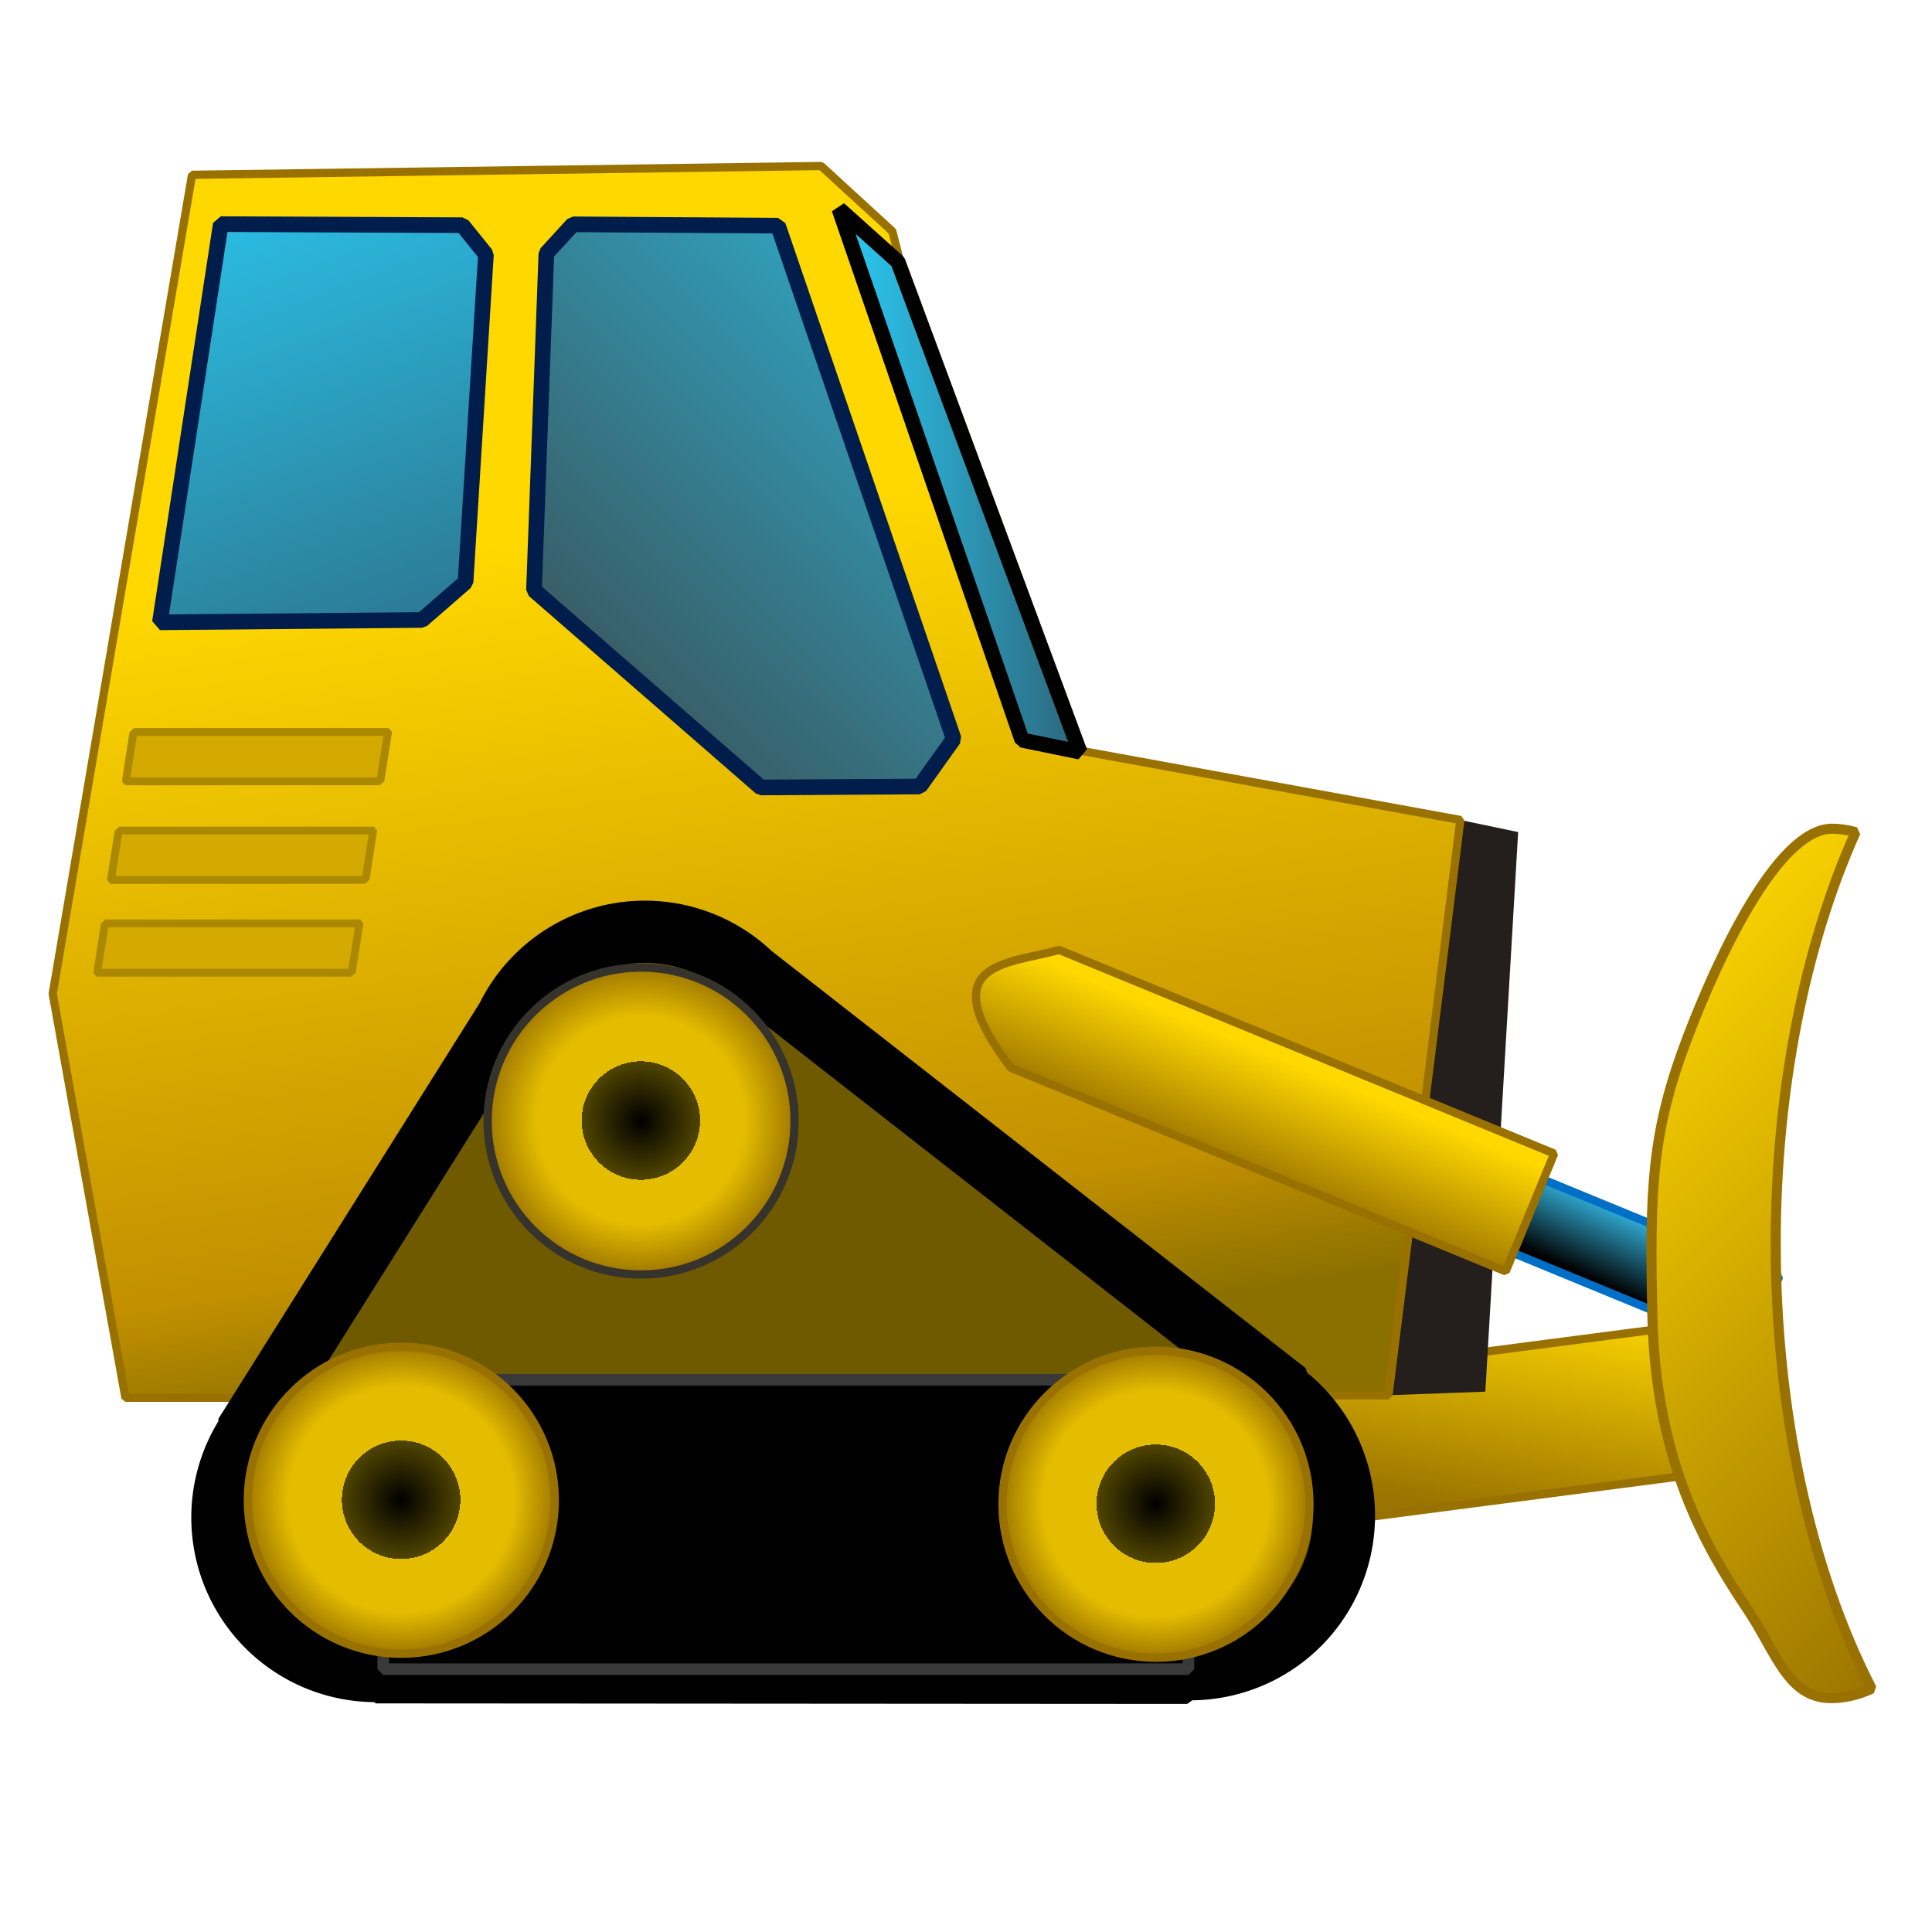
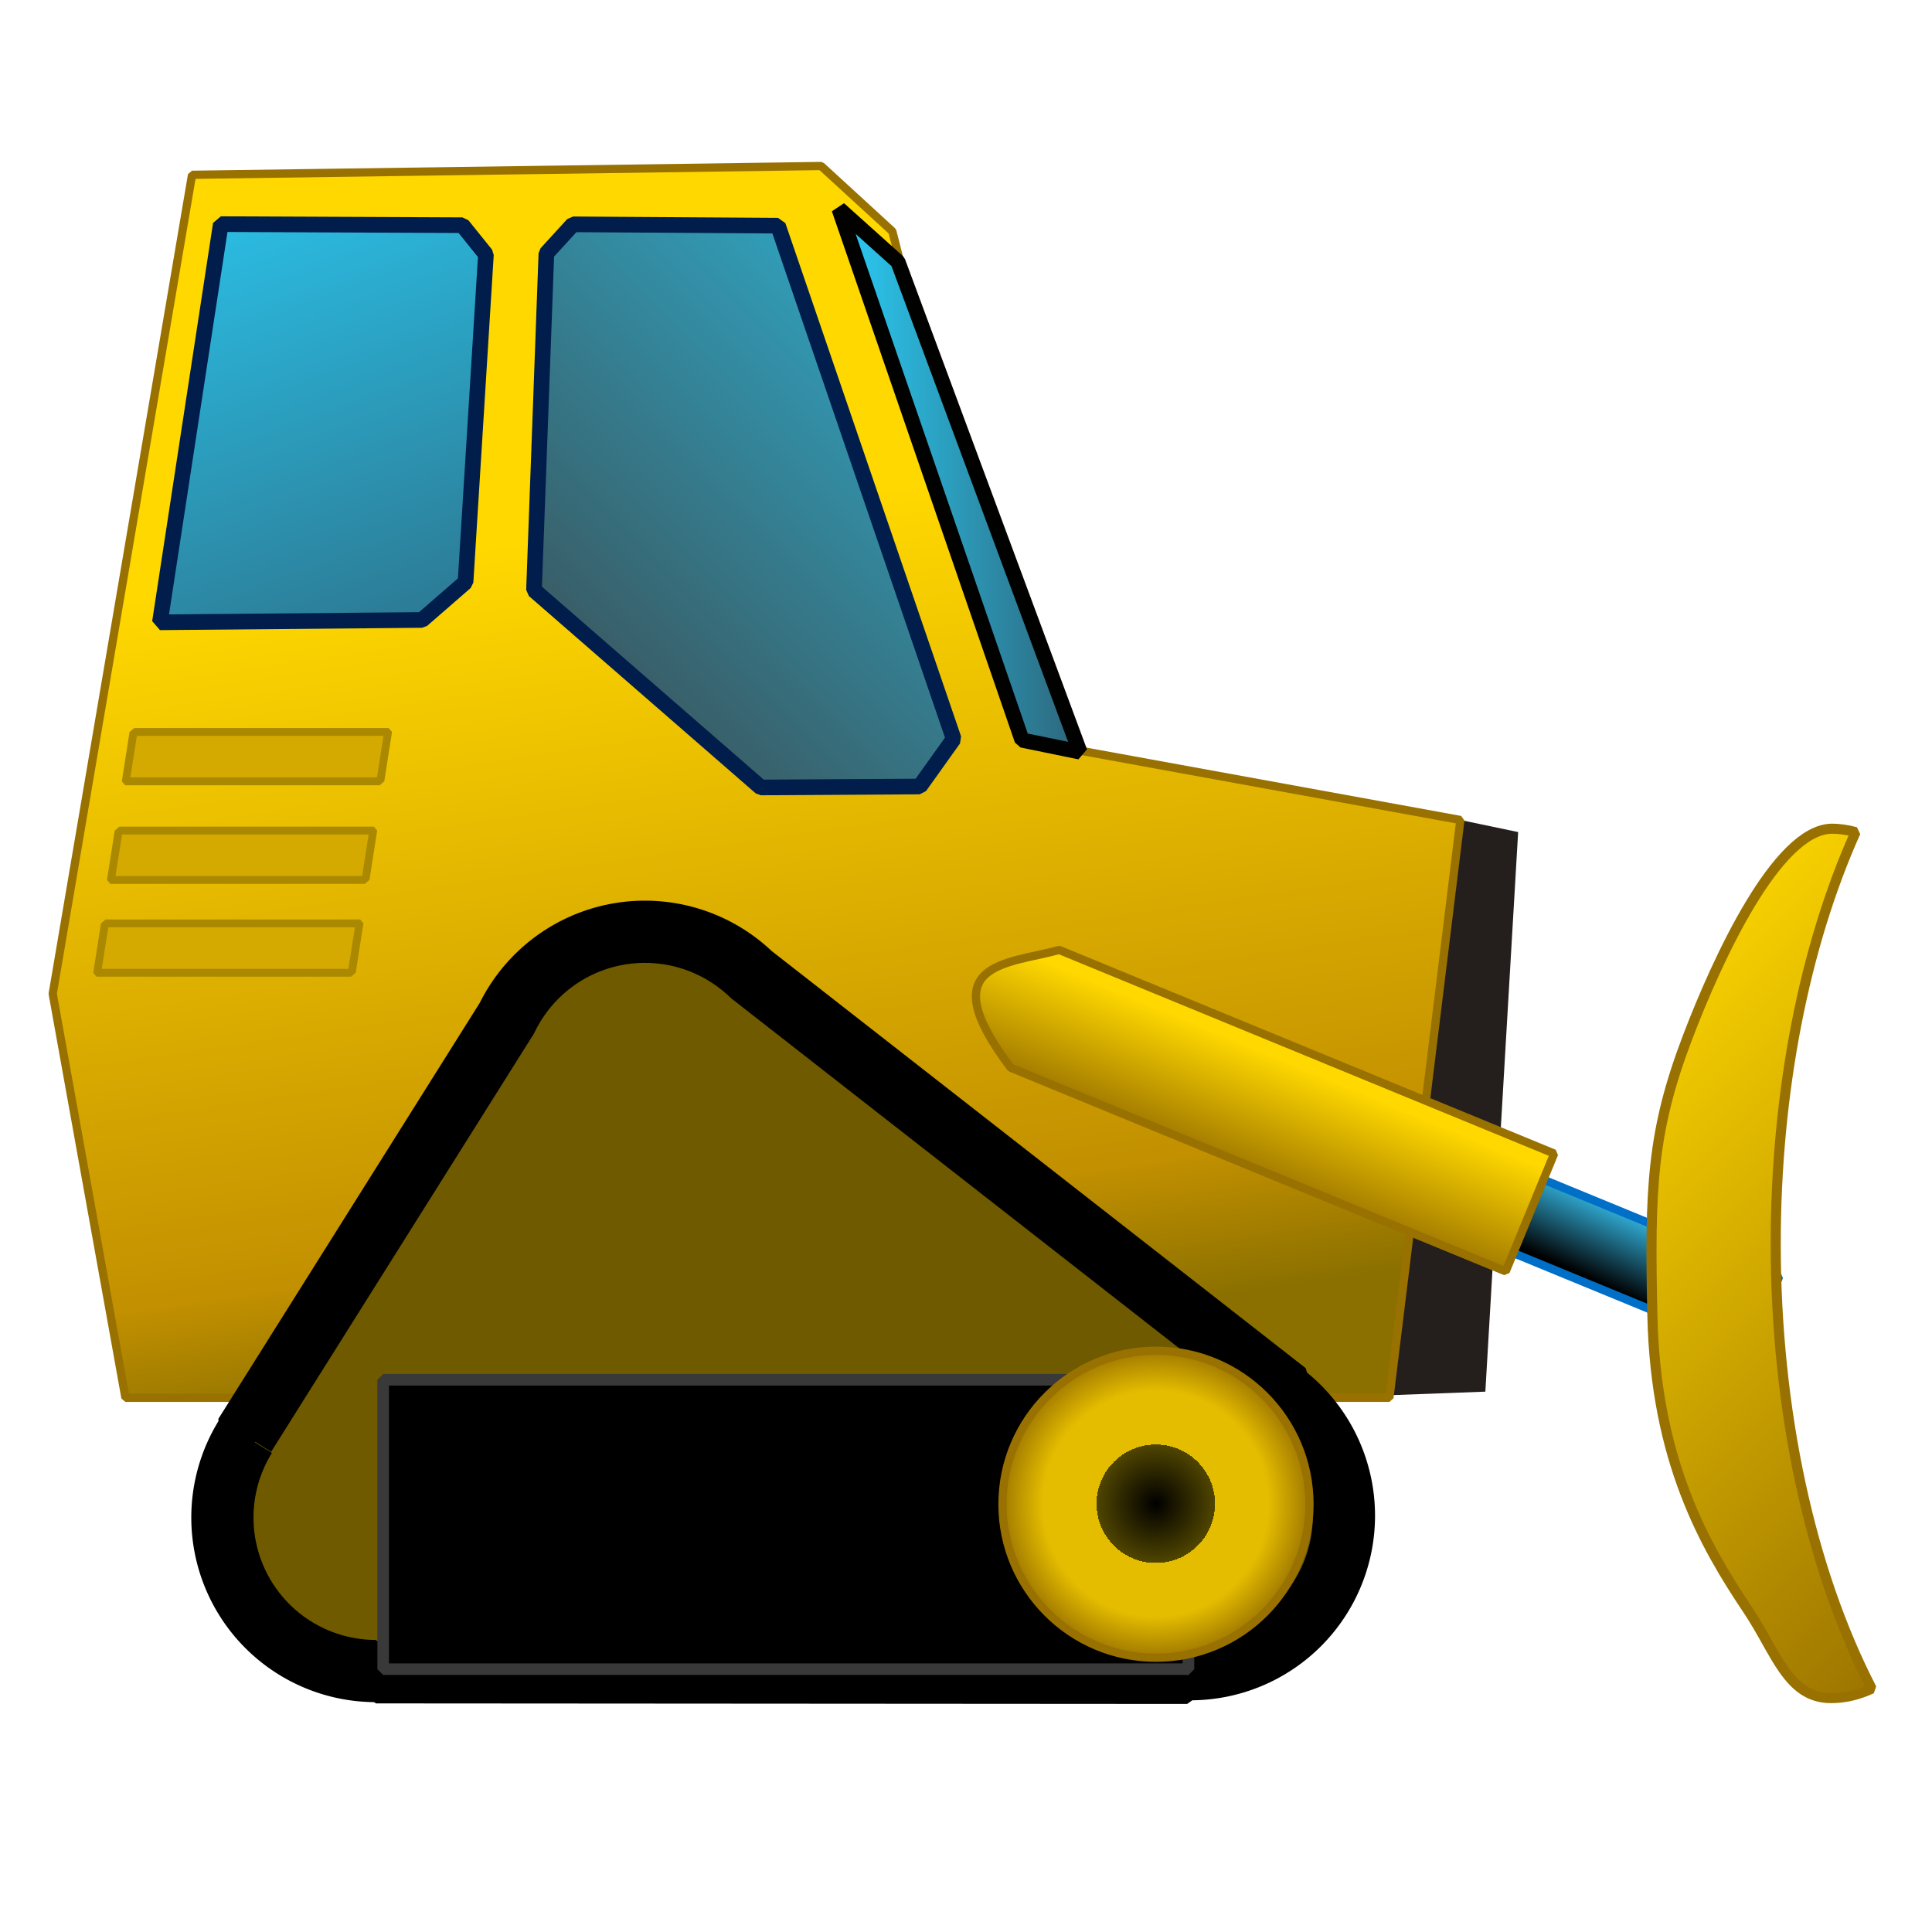
<svg xmlns="http://www.w3.org/2000/svg" xmlns:ns1="http://www.inkscape.org/namespaces/inkscape" xmlns:ns2="http://sodipodi.sourceforge.net/DTD/sodipodi-0.dtd" xmlns:xlink="http://www.w3.org/1999/xlink" width="256" height="256" viewBox="0 0 67.733 67.733" version="1.1" id="svg8" ns1:version="1.0.1 (3bc2e813f5, 2020-09-07)" ns2:docname="bulldozer.svg" ns1:export-filename="/home/vokimon/Documentos/webs/desconectaibex35.org/content/images/icons/bulldozer.png" ns1:export-xdpi="500.3696" ns1:export-ydpi="500.3696">
  <title id="title88">Bulldozer</title>
  <defs id="defs2">
    <linearGradient ns1:collect="always" id="linearGradient2474">
      <stop style="stop-color:#000000;stop-opacity:1" offset="0" id="stop2464" />
      <stop style="stop-color:#504500;stop-opacity:1" offset="0.376" id="stop2466" />
      <stop style="stop-color:#e4bd00;stop-opacity:1;" offset="0.376" id="stop2468" />
      <stop style="stop-color:#e4bd00;stop-opacity:1" offset="0.659" id="stop2470" />
      <stop style="stop-color:#9b7300;stop-opacity:1" offset="1" id="stop2472" />
    </linearGradient>
    <linearGradient ns1:collect="always" id="linearGradient2371">
      <stop style="stop-color:#000000;stop-opacity:1" offset="0" id="stop2363" />
      <stop style="stop-color:#504500;stop-opacity:1" offset="0.376" id="stop2373" />
      <stop style="stop-color:#e4bd00;stop-opacity:1;" offset="0.376" id="stop2365" />
      <stop style="stop-color:#e4bd00;stop-opacity:1" offset="0.715" id="stop2367" />
      <stop style="stop-color:#9b7300;stop-opacity:1" offset="1" id="stop2369" />
    </linearGradient>
    <linearGradient ns1:collect="always" id="linearGradient2356-4">
      <stop style="stop-color:#ffd800;stop-opacity:1" offset="0" id="stop2352" />
      <stop style="stop-color:#c29000;stop-opacity:1" offset="0.832" id="stop2476" />
      <stop style="stop-color:#8b7000;stop-opacity:1" offset="1" id="stop2354" />
    </linearGradient>
    <linearGradient ns1:collect="always" id="linearGradient2191">
      <stop style="stop-color:#2ad4ff;stop-opacity:1;" offset="0" id="stop2187" />
      <stop style="stop-color:#2d657a;stop-opacity:1" offset="1" id="stop2189" />
    </linearGradient>
    <linearGradient ns1:collect="always" id="linearGradient2185">
      <stop style="stop-color:#2ad4ff;stop-opacity:1;" offset="0" id="stop2181" />
      <stop style="stop-color:#3d3d3d;stop-opacity:1" offset="1" id="stop2183" />
    </linearGradient>
    <linearGradient ns1:collect="always" id="linearGradient1991">
      <stop style="stop-color:#2ad4ff;stop-opacity:1;" offset="0" id="stop1987" />
      <stop style="stop-color:#ffffff;stop-opacity:1" offset="1" id="stop1989" />
    </linearGradient>
    <linearGradient ns1:collect="always" id="linearGradient1858">
      <stop style="stop-color:#ffd800;stop-opacity:1" offset="0" id="stop1854" />
      <stop style="stop-color:#e4bd00;stop-opacity:1;" offset="0.554" id="stop1862" />
      <stop style="stop-color:#cba300;stop-opacity:1;" offset="0.815" id="stop1860" />
      <stop style="stop-color:#9b7300;stop-opacity:1" offset="1" id="stop1856" />
    </linearGradient>
    <linearGradient ns1:collect="always" id="linearGradient1672">
      <stop style="stop-color:#000000;stop-opacity:1;" offset="0" id="stop1668" />
      <stop style="stop-color:#2fa6ce;stop-opacity:1" offset="1" id="stop1670" />
    </linearGradient>
    <linearGradient ns1:collect="always" id="linearGradient1664-6">
      <stop style="stop-color:#ffd800;stop-opacity:1" offset="0" id="stop1660" />
      <stop style="stop-color:#9b7300;stop-opacity:1" offset="1" id="stop1662" />
    </linearGradient>
    <linearGradient ns1:collect="always" id="linearGradient1656">
      <stop style="stop-color:#000000;stop-opacity:1" offset="0" id="stop1652" />
      <stop style="stop-color:#717171;stop-opacity:1" offset="1" id="stop1654" />
    </linearGradient>
    <linearGradient ns1:collect="always" xlink:href="#linearGradient1656" id="linearGradient1658" x1="43.796" y1="43.094" x2="46.055" y2="39.342" gradientUnits="userSpaceOnUse" />
    <linearGradient ns1:collect="always" xlink:href="#linearGradient1664-6" id="linearGradient1666" x1="53.872" y1="12.439" x2="53.858" y2="16.376" gradientUnits="userSpaceOnUse" />
    <linearGradient ns1:collect="always" xlink:href="#linearGradient1672" id="linearGradient1674" x1="68.255" y1="15.185" x2="68.346" y2="12.908" gradientUnits="userSpaceOnUse" />
    <linearGradient ns1:collect="always" xlink:href="#linearGradient2356-4" id="linearGradient1841" gradientUnits="userSpaceOnUse" x1="23.571" y1="21.049" x2="27.508" y2="48.002" gradientTransform="matrix(1.09,0,0,1.09,1.591,-5.454)" />
    <linearGradient ns1:collect="always" xlink:href="#linearGradient1664-6" id="linearGradient1843" gradientUnits="userSpaceOnUse" x1="44.364" y1="51.13" x2="42.232" y2="58.133" gradientTransform="matrix(1.09,0,0,1.09,-2.529,-4.583)" />
    <linearGradient ns1:collect="always" xlink:href="#linearGradient1664-6" id="linearGradient1845" gradientUnits="userSpaceOnUse" x1="214.92" y1="136.076" x2="253.458" y2="193.768" gradientTransform="matrix(0.289,0,0,0.432,-1.587,-29.908)" />
    <radialGradient ns1:collect="always" xlink:href="#linearGradient1858" id="radialGradient1847-5" cx="19.137" cy="39.756" fx="19.137" fy="39.756" r="5.067" gradientUnits="userSpaceOnUse" gradientTransform="matrix(3.78,0,0,3.78,-53.176,-131.107)" />
    <radialGradient ns1:collect="always" xlink:href="#linearGradient1858" id="radialGradient1847-52" cx="19.137" cy="39.756" fx="19.137" fy="39.756" r="5.067" gradientUnits="userSpaceOnUse" gradientTransform="matrix(3.78,0,0,3.78,-53.176,-131.107)" />
    <radialGradient ns1:collect="always" xlink:href="#linearGradient1858" id="radialGradient1847-3" cx="19.137" cy="39.756" fx="19.137" fy="39.756" r="5.067" gradientUnits="userSpaceOnUse" gradientTransform="matrix(3.78,0,0,3.78,-53.176,-131.107)" />
    <radialGradient ns1:collect="always" xlink:href="#linearGradient1858" id="radialGradient1847-8" cx="19.137" cy="39.756" fx="19.137" fy="39.756" r="5.067" gradientUnits="userSpaceOnUse" gradientTransform="matrix(3.78,0,0,3.78,-53.176,-131.107)" />
    <radialGradient ns1:collect="always" xlink:href="#linearGradient2371" id="radialGradient1944" gradientUnits="userSpaceOnUse" cx="19.137" cy="39.756" fx="19.137" fy="39.756" r="5.067" gradientTransform="matrix(1.09,0,0,1.09,-6.95,9.095)" />
    <radialGradient ns1:collect="always" xlink:href="#linearGradient2371" id="radialGradient1950" gradientUnits="userSpaceOnUse" gradientTransform="matrix(1.09,0,0,1.09,19.507,9.234)" cx="19.137" cy="39.756" fx="19.137" fy="39.756" r="5.067" />
    <linearGradient ns1:collect="always" xlink:href="#linearGradient2191" id="linearGradient1993" x1="7.712" y1="6.996" x2="16.099" y2="29.586" gradientUnits="userSpaceOnUse" gradientTransform="matrix(1.09,0,0,1.09,-2.448,-5.454)" />
    <linearGradient ns1:collect="always" xlink:href="#linearGradient1991" id="linearGradient1993-2" x1="16.474" y1="22.817" x2="7.939" y2="16.529" gradientUnits="userSpaceOnUse" gradientTransform="matrix(3.78,0,0,3.78,-26.979,-45.12)" />
    <linearGradient ns1:collect="always" xlink:href="#linearGradient2185" id="linearGradient2027" gradientUnits="userSpaceOnUse" x1="40.445" y1="8.538" x2="17.428" y2="31.951" gradientTransform="matrix(1.09,0,0,1.09,-2.448,-5.454)" />
    <radialGradient ns1:collect="always" xlink:href="#linearGradient2371" id="radialGradient1944-9" gradientUnits="userSpaceOnUse" cx="19.137" cy="39.756" fx="19.137" fy="39.756" r="5.067" gradientTransform="matrix(4.121,0,0,4.121,-57.984,-142.962)" />
    <radialGradient ns1:collect="always" xlink:href="#linearGradient2371" id="radialGradient1944-7" gradientUnits="userSpaceOnUse" cx="19.137" cy="39.756" fx="19.137" fy="39.756" r="5.067" gradientTransform="matrix(4.121,0,0,4.121,-57.984,-142.962)" />
    <radialGradient ns1:collect="always" xlink:href="#linearGradient2474" id="radialGradient2451" gradientUnits="userSpaceOnUse" gradientTransform="matrix(1.09,0,0,1.09,1.456,-4.2)" cx="19.137" cy="39.756" fx="19.137" fy="39.756" r="5.067" />
    <linearGradient ns1:collect="always" xlink:href="#linearGradient2191" id="linearGradient2504" x1="28.633" y1="15.94" x2="37.707" y2="15.94" gradientUnits="userSpaceOnUse" />
  </defs>
  <ns2:namedview id="base" pagecolor="#ffffff" bordercolor="#666666" borderopacity="1.0" ns1:pageopacity="0.0" ns1:pageshadow="2" ns1:zoom="0.70710678" ns1:cx="340.95966" ns1:cy="302.59374" ns1:document-units="mm" ns1:current-layer="g2496" ns1:document-rotation="0" showgrid="false" units="px" showguides="true" ns1:guide-bbox="true" ns1:window-width="1680" ns1:window-height="1021" ns1:window-x="0" ns1:window-y="0" ns1:window-maximized="1" />
  <g ns1:groupmode="layer" id="layer2" ns1:label="Capa 2" style="display:inline" ns2:insensitive="true" />
  <g ns1:label="Capa 1" ns1:groupmode="layer" id="layer1">
    <g id="g2217" transform="translate(0.153,0.151)">
      <g id="g2496">
-         <rect style="font-variation-settings:normal;opacity:1;vector-effect:none;fill:url(#linearGradient1843);fill-opacity:1;stroke:#997100;stroke-width:0.289;stroke-linecap:round;stroke-linejoin:bevel;stroke-miterlimit:4;stroke-dasharray:none;stroke-dashoffset:0;stroke-opacity:1;paint-order:fill markers stroke;stop-color:#000000;stop-opacity:1" id="rect1601" width="31.592" height="5.216" x="19.929" y="53.55" transform="rotate(-7.423)" />
        <path id="rect2457" style="font-variation-settings:normal;opacity:1;vector-effect:none;fill:#241f1c;fill-opacity:1;stroke:none;stroke-width:0.289;stroke-linecap:round;stroke-linejoin:bevel;stroke-miterlimit:4;stroke-dasharray:none;stroke-dashoffset:0;stroke-opacity:1;paint-order:fill markers stroke;stop-color:#000000;stop-opacity:1" d="m 51.045,28.596 2.026,0.424 -1.15,19.618 -3.398,0.127 z" ns2:nodetypes="ccccc" />
-         <path id="rect1587" style="font-variation-settings:normal;opacity:1;vector-effect:none;fill:url(#linearGradient1841);fill-opacity:1;stroke:#997100;stroke-width:0.289;stroke-linecap:round;stroke-linejoin:bevel;stroke-miterlimit:4;stroke-dasharray:none;stroke-dashoffset:0;stroke-opacity:1;paint-order:fill markers stroke;stop-color:#000000;stop-opacity:1" d="M 28.633,5.669 6.58,5.977 1.695,34.689 4.245,48.854 h 40.707 l -0.033,-0.088 h 3.605 L 51.045,28.596 35.678,25.795 31.131,7.959 Z" ns2:nodetypes="ccccccccccc" ns1:export-xdpi="500" ns1:export-ydpi="500" />
+         <path id="rect1587" style="font-variation-settings:normal;opacity:1;vector-effect:none;fill:url(#linearGradient1841);fill-opacity:1;stroke:#997100;stroke-width:0.289;stroke-linecap:round;stroke-linejoin:bevel;stroke-miterlimit:4;stroke-dasharray:none;stroke-dashoffset:0;stroke-opacity:1;paint-order:fill markers stroke;stop-color:#000000;stop-opacity:1" d="M 28.633,5.669 6.58,5.977 1.695,34.689 4.245,48.854 h 40.707 h 3.605 L 51.045,28.596 35.678,25.795 31.131,7.959 Z" ns2:nodetypes="ccccccccccc" ns1:export-xdpi="500" ns1:export-ydpi="500" />
        <path id="rect1593" style="opacity:1;fill:#6f5a00;fill-opacity:1;stroke:#000000;stroke-width:2.181;stroke-linecap:round;stroke-linejoin:bevel;stroke-miterlimit:4;stroke-dasharray:none;stroke-opacity:1;paint-order:fill markers stroke;stop-color:#000000" d="m 22.458,32.515 a 5.381,5.381 0 0 0 -4.839,3.027 l -9.19,14.625 0.025,0.045 a 5.381,5.381 0 0 0 -0.81,2.84 5.381,5.381 0 0 0 5.363,5.381 l 0.024,0.044 28.436,0.019 0.046,-0.128 a 5.381,5.381 0 0 0 0.069,5.63e-4 5.381,5.381 0 0 0 5.381,-5.381 5.381,5.381 0 0 0 -2.044,-4.222 l 0.033,-0.092 -18.767,-14.659 a 5.381,5.381 0 0 0 -3.726,-1.499 z" />
        <rect style="opacity:1;fill:#000000;fill-opacity:1;stroke:#393939;stroke-width:0.407;stroke-linecap:round;stroke-linejoin:bevel;paint-order:fill markers stroke;stop-color:#000000;stroke-opacity:1" id="rect1622" width="28.231" height="10.147" x="13.281" y="48.221" />
        <g id="g1649" transform="matrix(1.082,-0.134,0.134,1.082,-7.412,0.839)" style="fill:url(#linearGradient1658);fill-opacity:1;stroke:#997100;stroke-opacity:1">
          <rect style="opacity:1;fill:url(#linearGradient1674);fill-opacity:1;stroke:#006fc7;stroke-width:0.265;stroke-linecap:round;stroke-linejoin:bevel;stroke-opacity:1;paint-order:fill markers stroke;stop-color:#000000" id="rect1617" width="17.21" height="2.551" x="57.127" y="12.826" transform="rotate(29.421)" ry="0" />
          <path id="rect1599" style="opacity:1;fill:url(#linearGradient1666);fill-opacity:1;stroke:#997100;stroke-width:0.265;stroke-linecap:round;stroke-linejoin:bevel;stroke-opacity:1;paint-order:fill markers stroke;stop-color:#000000" transform="rotate(29.421)" d="m 48.932,11.919 h 17.21 v 4.096 h -17.21 c -3.687,-2.173 -1.37,-3.031 0,-4.096 z" ns2:nodetypes="ccccc" />
        </g>
        <path id="path1626" style="font-variation-settings:normal;opacity:1;vector-effect:none;fill:url(#linearGradient1845);fill-opacity:1;stroke:#997100;stroke-width:0.353;stroke-linecap:round;stroke-linejoin:bevel;stroke-miterlimit:4;stroke-dasharray:none;stroke-dashoffset:0;stroke-opacity:1;paint-order:fill markers stroke;stop-color:#000000;stop-opacity:1" d="m 64.039,28.903 c -1.899,0.066 -3.966,4.522 -5.033,7.325 -1.249,3.284 -1.33,5.264 -1.229,9.753 0.114,5.065 1.837,8.059 3.34,10.3 0.993,1.481 1.407,3.101 2.922,3.101 0.48,-7.6e-5 0.958,-0.111 1.427,-0.331 -2.157,-4.172 -3.365,-9.77 -3.365,-15.6 -1.39e-4,-5.284 0.992,-10.397 2.801,-14.43 -0.286,-0.08 -0.575,-0.12 -0.863,-0.12 z" ns2:nodetypes="csssccccc" />
-         <circle style="font-variation-settings:normal;opacity:1;vector-effect:none;fill:url(#radialGradient1944);fill-opacity:1;stroke:#997100;stroke-width:0.289;stroke-linecap:round;stroke-linejoin:bevel;stroke-miterlimit:4;stroke-dasharray:none;stroke-dashoffset:0;stroke-opacity:1;paint-order:fill markers stroke;stop-color:#000000;stop-opacity:1" id="circle1942" cx="13.917" cy="52.445" r="5.381" />
        <circle style="font-variation-settings:normal;opacity:1;vector-effect:none;fill:url(#radialGradient1950);fill-opacity:1.0;stroke:#997100;stroke-width:0.289;stroke-linecap:round;stroke-linejoin:bevel;stroke-miterlimit:4;stroke-dasharray:none;stroke-dashoffset:0;stroke-opacity:1;paint-order:fill markers stroke;stop-color:#000000;stop-opacity:1" id="circle1948" cx="40.374" cy="52.585" r="5.381" />
        <path id="rect1952" style="font-variation-settings:normal;opacity:1;vector-effect:none;fill:url(#linearGradient2027);fill-opacity:1;stroke:#001d4c;stroke-width:0.548;stroke-linecap:round;stroke-linejoin:bevel;stroke-miterlimit:4;stroke-dasharray:none;stroke-dashoffset:0;stroke-opacity:1;paint-order:fill markers stroke;stop-color:#000000;stop-opacity:1" d="m 19.002,8.734 0.933,-1.02 7.187,0.047 6.159,17.993 -1.192,1.669 -5.569,0.033 -7.952,-6.918 z" ns2:nodetypes="cccccccc" />
        <path id="path1955" style="font-variation-settings:normal;opacity:1;vector-effect:none;fill:url(#linearGradient1993);fill-opacity:1;stroke:#001d4c;stroke-width:0.548;stroke-linecap:round;stroke-linejoin:bevel;stroke-miterlimit:4;stroke-dasharray:none;stroke-dashoffset:0;stroke-opacity:1;paint-order:fill markers stroke;stop-color:#000000;stop-opacity:1" d="m 7.587,7.707 8.469,0.037 0.827,1.027 -0.715,11.486 -1.526,1.327 -9.189,0.082 z" ns2:nodetypes="ccccccc" />
        <rect style="font-variation-settings:normal;opacity:1;vector-effect:none;fill:#d4aa00;fill-opacity:1;stroke:#aa8800;stroke-width:0.278;stroke-linecap:round;stroke-linejoin:bevel;stroke-miterlimit:4;stroke-dasharray:none;stroke-dashoffset:0;stroke-opacity:1;paint-order:fill markers stroke;stop-color:#000000;stop-opacity:1" id="rect2195" width="8.924" height="1.752" x="8.53" y="25.82" transform="matrix(1,0,-0.155,0.988,0,0)" />
        <rect style="font-variation-settings:normal;opacity:1;vector-effect:none;fill:#d4aa00;fill-opacity:1;stroke:#aa8800;stroke-width:0.278;stroke-linecap:round;stroke-linejoin:bevel;stroke-miterlimit:4;stroke-dasharray:none;stroke-dashoffset:0;stroke-opacity:1;paint-order:fill markers stroke;stop-color:#000000;stop-opacity:1" id="rect2197" width="8.924" height="1.752" x="8.552" y="29.319" transform="matrix(1,0,-0.155,0.988,0,0)" />
        <rect style="font-variation-settings:normal;opacity:1;vector-effect:none;fill:#d4aa00;fill-opacity:1;stroke:#aa8800;stroke-width:0.278;stroke-linecap:round;stroke-linejoin:bevel;stroke-miterlimit:4;stroke-dasharray:none;stroke-dashoffset:0;stroke-opacity:1;paint-order:fill markers stroke;stop-color:#000000;stop-opacity:1" id="rect2199" width="8.924" height="1.752" x="8.581" y="32.613" transform="matrix(1,0,-0.155,0.988,0,0)" />
-         <circle style="font-variation-settings:normal;opacity:1;vector-effect:none;fill:url(#radialGradient2451);fill-opacity:1;stroke:#36322c;stroke-width:0.289;stroke-linecap:round;stroke-linejoin:bevel;stroke-miterlimit:4;stroke-dasharray:none;stroke-dashoffset:0;stroke-opacity:1;paint-order:fill markers stroke;stop-color:#000000;stop-opacity:1" id="circle2449" cx="22.323" cy="39.15" r="5.381" />
        <path id="path2462" style="font-variation-settings:normal;opacity:1;vector-effect:none;fill:url(#linearGradient2504);fill-opacity:1;stroke:#010100;stroke-width:0.529;stroke-linecap:round;stroke-linejoin:bevel;stroke-miterlimit:4;stroke-dasharray:none;stroke-dashoffset:0;stroke-opacity:1;paint-order:fill markers stroke;stop-color:#000000;stop-opacity:1" d="m 29.261,7.17 2.065,1.854 6.381,17.188 -2.029,-0.417 z" ns2:nodetypes="ccccc" />
      </g>
    </g>
  </g>
</svg>